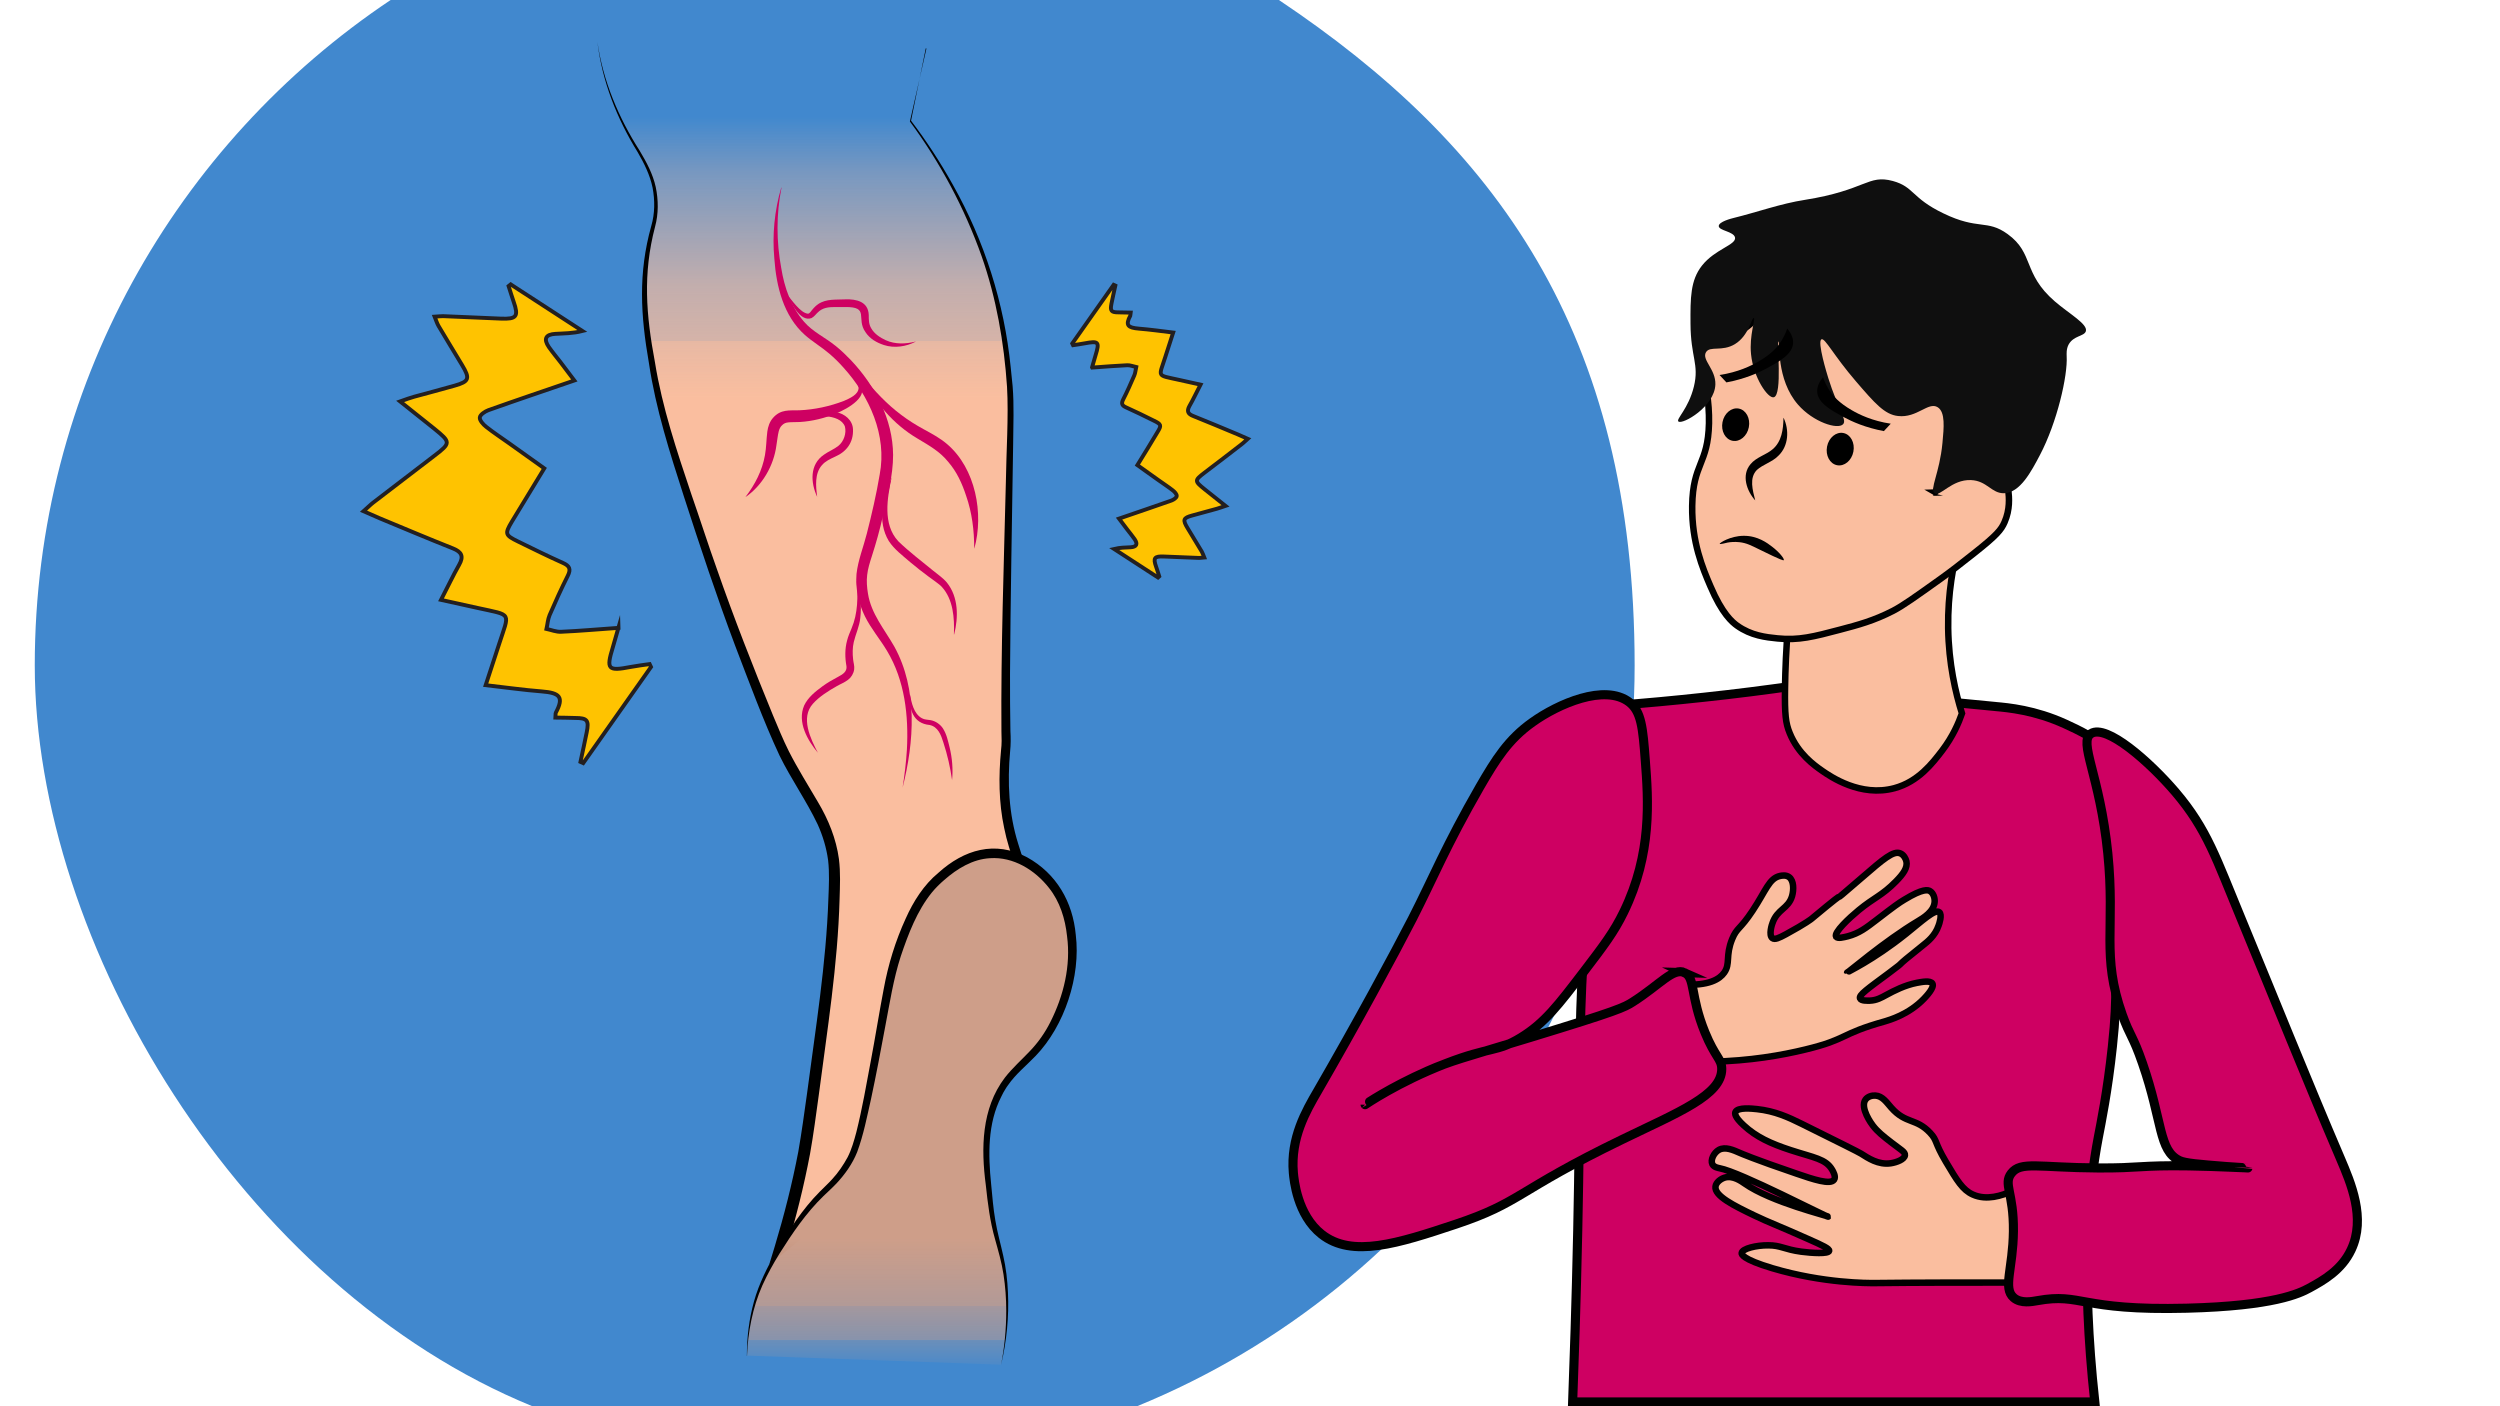
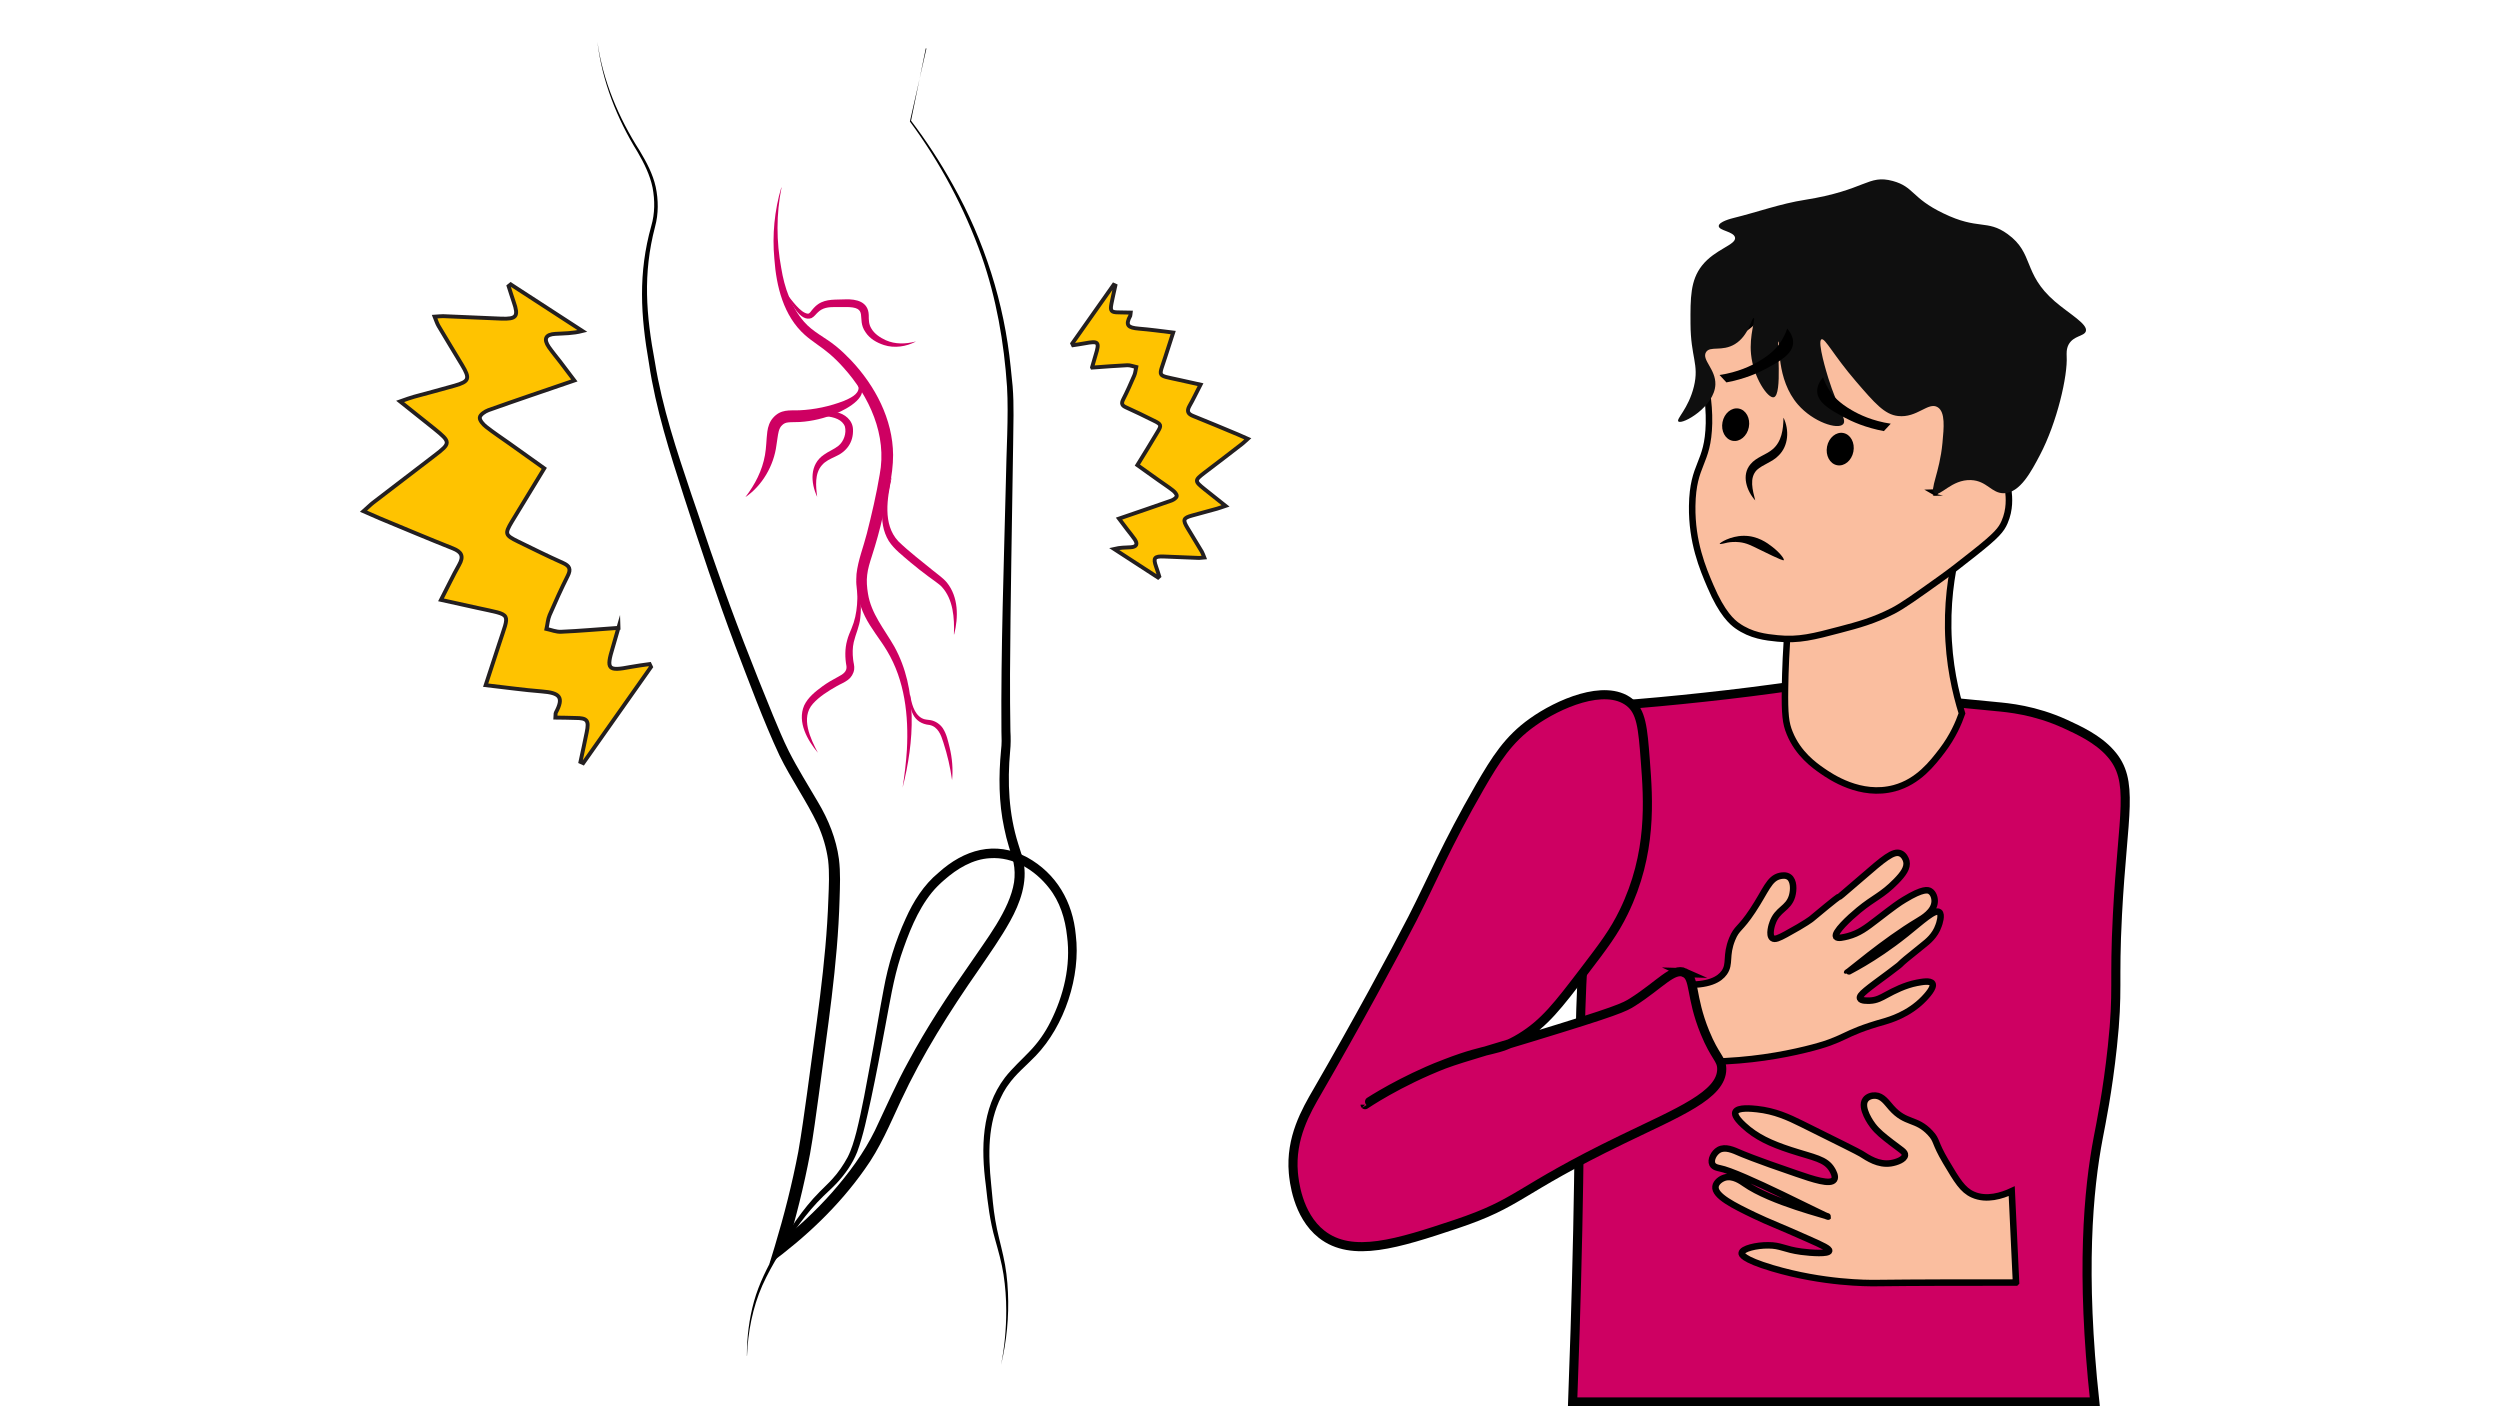
<svg xmlns="http://www.w3.org/2000/svg" version="1.1" viewBox="0 0 1920 1080">
  <defs>
    <style>
      .cls-1 {
        fill: #4188ce;
      }

      .cls-2 {
        fill: url(#linear-gradient-2);
      }

      .cls-3 {
        fill: #fabe9f;
        stroke-width: 5px;
      }

      .cls-3, .cls-4, .cls-5 {
        stroke-miterlimit: 10;
      }

      .cls-3, .cls-5 {
        stroke: #000;
      }

      .cls-6 {
        fill: #0f0f0f;
      }

      .cls-7, .cls-5 {
        fill: #ce0062;
      }

      .cls-4 {
        fill: #ffc300;
        stroke: #231f20;
        stroke-width: 3px;
      }

      .cls-5 {
        stroke-width: 7px;
      }

      .cls-8 {
        fill: url(#linear-gradient);
      }
    </style>
    <linearGradient id="linear-gradient" x1="620.7" y1="391.6" x2="620.7" y2="-39.6" gradientUnits="userSpaceOnUse">
      <stop offset=".1" stop-color="#fabe9f" />
      <stop offset=".2" stop-color="#fabe9f" stop-opacity="1" />
      <stop offset=".3" stop-color="#fabe9f" stop-opacity=".9" />
      <stop offset=".3" stop-color="#fabe9f" stop-opacity=".8" />
      <stop offset=".4" stop-color="#fabe9f" stop-opacity=".7" />
      <stop offset=".5" stop-color="#fabe9f" stop-opacity=".5" />
      <stop offset=".6" stop-color="#fabe9f" stop-opacity=".3" />
      <stop offset=".7" stop-color="#fabe9f" stop-opacity="0" />
      <stop offset=".7" stop-color="#fabe9f" stop-opacity="0" />
    </linearGradient>
    <linearGradient id="linear-gradient-2" x1="698.6" y1="794.7" x2="698.6" y2="1055.2" gradientUnits="userSpaceOnUse">
      <stop offset=".4" stop-color="#ce9e89" />
      <stop offset=".6" stop-color="#ce9e89" stop-opacity="1" />
      <stop offset=".7" stop-color="#ce9e89" stop-opacity=".9" />
      <stop offset=".7" stop-color="#ce9e89" stop-opacity=".9" />
      <stop offset=".8" stop-color="#ce9e89" stop-opacity=".8" />
      <stop offset=".8" stop-color="#ce9e89" stop-opacity=".7" />
      <stop offset=".9" stop-color="#ce9e89" stop-opacity=".5" />
      <stop offset=".9" stop-color="#ce9e89" stop-opacity=".3" />
      <stop offset="1" stop-color="#ce9e89" stop-opacity="0" />
      <stop offset="1" stop-color="#ce9e89" stop-opacity="0" />
    </linearGradient>
  </defs>
  <g>
    <g id="_x35_">
-       <path class="cls-1" d="M982.2,0H300C135.2,110.2,26.7,297.9,26.7,511s158,477.4,382.2,569h464.3c224.2-91.6,382.2-311.8,382.2-569S1146.9,110.2,982.2,0Z" />
      <g>
        <g>
-           <path class="cls-8" d="M711,37.1c-4,18.6-8,37.2-12.1,55.8,3.3,4.4,7.9,10.7,13.1,18.5,27.8,41.7,40.9,78.6,44.7,89.9,13.3,39.5,16.4,71.4,18.2,92,1.4,15.7,1,20.7-.7,102.3-1.3,61.7-1.7,82.7-1.9,99.1-1,85,.8,66.5-.1,79.3-1,13.8-2.9,31.8,1.4,55.6,2.6,14.9,6.1,23.3,7.7,29,11.2,40-33.6,73-79.2,156.9-24.3,44.7-24,58.2-49.5,90.6-19.3,24.5-39.1,41.6-53.2,52.5,4.7-15.4,11-38,16.8-65.9,2.2-10.4,4-20.4,13.4-91.7,6.5-48.7,9.1-70.5,10.5-100.7,1-22.5,1.4-34-.7-45-5.5-28.6-18.4-40.6-36.4-75.4-5.5-10.7-12-26.9-25-59.4-6.3-15.8-20.8-52.8-39.4-108.6-20.5-61.4-30.8-92.1-36.7-126.5-5.6-32.3-9.8-57.9-4.6-91,3.3-21.4,7.3-24.7,6.5-40.2-1.5-29.3-19.4-40.7-33.6-78.1-6.9-18.1-9.9-33.8-11.3-44.2" />
          <path d="M711,37.1l-11.4,56v-.5c11.9,15.6,22.6,32.1,32.2,49.3,24.2,43,39.5,90.9,44.4,140,.5,4.9,1,9.8,1.5,14.7,1.2,14.8.5,29.6.4,44.4-.8,54.2-2.1,122.4-2.4,176.6,0,14.7,0,29.4.3,44,.3,4.8.3,10.4-.2,15.1-2.2,24.1-1.1,48.3,6.2,71.4,0,0,2.2,7,2.2,7,.4,1.2.8,2.4,1.1,3.7l.5,1.9.2,1c3.3,15.9-2.6,32-10.2,45.7-7.2,13-15.9,25.2-24.2,37.4-22.3,32-43.2,65.1-59.7,100.5-8.3,17.8-16.1,36.6-27.8,52.7-19.9,28.3-45.4,52.3-73.2,72.7,0,0,4.1-13.4,4.1-13.4,7.2-23.9,13.4-48.2,18.1-72.8,2.6-14.8,4.6-29.7,6.7-44.6,6.5-49.8,14.7-99.5,16.4-149.7.4-9.8.9-19.9-.2-29.5-1.3-9.6-4.1-18.9-8.1-27.7-8.5-17.9-20.4-34.7-29.2-52.7-12.4-26.5-23.6-57.1-34.1-84.4-14.2-37.8-26.9-76.1-39.3-114.4-10.8-33.6-21.7-67.5-26.9-102.5-6.4-36.7-8.4-69.1,1.8-105.5,2.8-9.6,2.8-19.6,1-29.3-2-9.8-6.5-18.8-11.5-27.4-15.9-25.7-27.3-54.5-30.9-84.7,4.3,30.1,16.2,58.2,32.5,83.7,5.2,8.7,10.1,17.8,12.3,27.8,2.1,10,2.2,20.6-.5,30.5-9.5,36.2-6.9,67.8-.1,104.1,5.6,34.8,16.8,68.1,28,101.5,6,17.1,13.5,40.5,19.5,57.1,13,37.4,28.1,75.9,43.2,112.7,3.9,9.3,7.7,18.6,12.1,27.4,6.8,13.4,14.8,26.1,22.4,39.1,8,13.4,14,28.2,16.1,43.7,1.3,10.4.8,20.6.5,30.9-1.4,50.6-9.5,100.5-16,150.6-2.1,15-4,30-6.7,45-4.7,24.9-10.9,49.5-18.2,73.8,0,0-7-4.9-7-4.9,15.3-11.8,29.5-25,42.3-39.5,12.7-14.5,24.2-30,32.7-47.3,8.4-17.6,16.3-35.9,25.8-53.1,14-26.1,30.3-50.9,47.3-75.1,12.1-18.1,30.4-41,33.8-62.6.7-5,.6-10.1-.4-15-.6-2.9-2.6-9-3.5-12-1.5-4.8-2.7-9.7-3.7-14.6-4.2-19.5-4.3-40-2.4-59.7.6-4.9.5-9.5.3-14.3-.5-61.9,1.9-129.6,3.4-191.5.3-22.8,2.2-50.7.9-73.3-2.3-34.1-8.2-68-19.5-100.3-13.1-36.9-31.8-71.9-55.1-103.5,0-.3,12.7-55.7,12.7-56h0Z" />
        </g>
        <g>
-           <path class="cls-2" d="M573.6,1041.1c.2-10.5,1.4-25.8,6.7-43.3,2.1-6.8,8.8-25.7,30.5-56.7,21-30,27.6-27,40.4-47.8,5.7-9.3,9.5-18.2,22.6-89.2,8.3-45.3,9.6-57,17.6-79.2,10.6-29.6,20.5-42.6,31.5-51.9,7.6-6.5,21.6-18.3,41.5-17.7,22.1.6,36.4,15.9,40.3,20.1,15.8,16.9,17.6,37.1,18.6,47.8.5,5.8,1.8,25.7-9,52.4-17,42.1-38.8,39-51.3,73.7-8.2,22.7-5.9,43.5-2.4,74.5,3.3,29.1,10.1,37,12.3,64.4,2,25.2-1.1,46.2-4.1,59.9" />
          <path d="M573.6,1041.1c0-14,1.7-28.1,5.5-41.7,3.8-13.6,10.3-26.3,17.2-38.5,9.6-16.1,19.9-32.2,33.2-45.6,3.3-3.4,6.8-6.5,9.8-9.9,4.6-5,8.5-10.8,11.7-16.7,3.1-6.1,4.9-12.6,6.7-19.3,4.5-18,7.7-36.5,11.1-54.7,3.1-16.2,6.8-39.2,9.9-55.2,3.4-18.6,9-36.9,16.9-54.1,5.8-13,13.9-25.9,25.1-35.1,19.7-17.8,43.5-25,68.1-11.9,22.6,12.5,35.1,34.3,37.4,59.6,3.9,31.8-8.6,69.8-30.8,92.9-7.2,7.5-15.4,14-21.3,22.6-1.2,1.5-2.6,4.1-3.6,5.7,0,0-1.5,3-1.5,3-10.6,20.7-10.1,44.6-7.8,67.3.9,9.2,1.6,18.5,3.2,27.7,1.5,9.2,4.1,18.1,6.1,27.3,2.1,9.2,3.2,18.6,3.6,28,.9,18.7-1,37.6-5.3,55.8,2.7-13.7,4-27.7,4-41.7,0-9.3-.7-18.6-2.1-27.8-1.4-9.2-4-18.1-6.5-27.1-3.9-13.6-5.6-27.6-7.1-41.6-3.7-28-3.4-58.7,14.6-82.4,5.8-7.5,13-13.8,19.4-20.6,6.3-6.6,11.5-14,15.6-22.2,10.2-20.2,15.8-43.3,12.8-65.9-1.4-13.3-5.5-26.6-13.9-37.1-10.8-13.8-27.4-24-45.2-22.8-13.3.7-25.3,8-35.3,16.8-3.4,2.9-6.6,6.1-9.4,9.5-11.4,14.1-18.1,31.8-23.9,49-5.7,17.6-8.5,36.1-12,54.3-3.4,18.4-6.9,36.8-10.8,55.1-3.1,13.8-5.8,27.7-10.7,41-3.6,9-9.3,17-15.8,24-3.3,3.5-6.8,6.6-10.1,9.8-13.3,12.9-23.8,28.4-33.7,44.1-4.9,7.9-9.4,16.1-13.2,24.5-7.5,17-11.1,35.7-11.8,54.3h0Z" />
        </g>
        <g>
          <path class="cls-7" d="M600.2,144.1c-4.1,20.4-4,41.4-.2,61.8,2.4,14.9,7.5,29.7,17.5,41.2,6.8,7.9,16.2,12,24.3,18.6,4.3,3.4,8.1,7.2,11.8,11,18.5,19.6,32.1,45.3,32.3,72.7,0,16.1-4.4,31.8-7.9,47.2-2.3,10.2-5.2,20.6-8.4,30.5-1.6,5-3.1,9.7-3.6,14.4-.6,4.6-.2,9.6.6,14.4,2.4,15.4,12.6,27.3,20.2,40.6,18.2,32.9,15.3,73.2,6.4,108.4,1.5-9.6,2.7-19.4,3.3-29.1,1.4-26.1-1.6-53.3-15.3-76-5.3-8.9-12.3-17-17-26.6-4.9-9.9-7.3-21.4-6.4-32.4,1.2-10.7,5.3-20.6,7.9-30.9,3.8-14.9,7.4-30.4,9.9-45.4,5.8-30.2-7.9-60.2-27.9-82.3-3.4-3.8-6.9-7.3-10.8-10.6-5.8-5-12.8-9.1-18.7-14.3-16.5-14.7-22-37.4-23.5-58.6-1.7-18.3.1-37,5.3-54.6h0Z" />
-           <path class="cls-7" d="M748.2,421.1c0-13.8-1.7-27.4-6.2-40.3-3.1-9.5-7.2-18.5-13.7-26-6.4-8-14.5-12.5-23.5-17.9-18.4-10.8-33.4-28-41.8-47.3,8.7,10.7,18.1,20.8,29.1,29,5.4,4.1,11,7.6,17,10.9,6.2,3.4,12.7,6.8,18.3,11.6,21.9,18.7,28.3,53.5,20.9,80.1h0Z" />
          <path class="cls-7" d="M732.6,487.2c.5-12.6-.5-26.9-9.3-36.5-1.7-2-8-6.2-10.2-7.9-4.8-3.5-9.5-7.3-14.1-11.1-5.6-4.9-12.1-9.6-16.4-16.2-9.1-15-4.7-34,2.2-48.9-3.4,15.9-7,36,5,49,8.3,8.1,17.9,15.3,26.9,22.7,3.5,2.9,7.5,5.5,10.5,9.1,9,11.2,8.9,26.6,5.6,39.8h0Z" />
          <path class="cls-7" d="M572.6,381.6c7.3-9.6,12.8-20.2,14.9-32.1,1.1-6.1,1-11.7,1.8-18,.5-3.8,1.8-7.7,4.4-10.6,5.9-6.7,12.4-5.6,20.2-5.8,11.6-.5,23.3-3,34.2-7.2,4.3-1.9,11.3-4.8,11.3-10.1-.3-2.8-2.4-5.3-4.3-7.4,1.4.7,2.7,1.6,3.9,2.7,10.8,10.6-8.2,20.9-16.8,24.4-8.9,3.7-18.3,6-27.9,6.6-3.2.2-6.5,0-8.9.3-2,.2-3.3.8-4.6,2-1.4,1.2-2.2,2.9-2.7,4.7-.9,3.5-1.1,6.9-1.8,10.8-2,15.8-11,31.1-23.7,39.8h0Z" />
          <path class="cls-7" d="M627.6,381.6c-5.1-10.9-5.9-24.9,5.2-32.4,3.6-2.6,7.9-4.2,11.1-6.8,4.2-3.4,6.3-9.7,5-14.8-3.9-10.5-24.7-8.5-33.7-6.5,8.2-4.2,17.6-6.5,26.9-4.6,6.6,1.2,12.8,6.2,13,13.3.4,9.9-4.9,17.1-13.7,20.9-3.8,1.8-7.5,3.4-10.2,6.6-5.6,6.4-4.7,16.1-3.6,24.3h0Z" />
          <path class="cls-7" d="M628.3,578.3c-8.1-9.6-16.2-23.7-10.7-36.5,3-6.3,8.5-10.6,13.9-14.6,3.8-2.8,8.3-5.4,12.5-7.6,3.3-1.7,6.6-3.9,6.1-7.9-1.2-6.4-1.3-13.5.5-19.9.8-3.2,2.2-6.3,3.4-9.2,4.9-11.5,5-24.4,3.9-36.8,2.7,9.2,4,19.1,2.8,28.8-.6,6.3-3.6,12.5-5,18.5-1,4.3-1,8.9-.5,13.3.2,2.4,1.2,5.1.8,7.8-.5,3.2-2.2,6-4.7,7.9-2.9,2.2-5.8,3.2-8.7,4.9-6.5,3.7-13.3,7.9-18.3,13.5-9.6,10.7-1.9,26.8,4,37.9h0Z" />
          <path class="cls-7" d="M703.2,262.4c-7.2,3.8-16.3,5.2-24.3,2.6-5.5-1.8-10.9-4.8-14.2-9.9-7.5-10.5,3.4-19.5-15.5-19.3-2.6,0-5.3,0-7.9,0-5.1,0-9.5.5-13.1,4-1.5,1.3-2.9,3.5-5,4.5-8.7,3.3-16.1-12.4-19-18.5,3.7,4.4,10.6,14.6,16.2,15.1.9,0,1.2-.4,1.9-1.1,1.5-2,3.7-4.7,6-6.2,6.3-4.3,13.9-3.3,21-3.7,8.5-.3,17.6,1.8,17.9,12.1,0,3.8,0,7.1,2,10.3,2.4,4.2,6.8,7,11.1,9,7.2,3.2,15.2,3,22.9,1h0Z" />
          <path class="cls-7" d="M731.2,599.2c-1.4-10-3.6-19.5-6.7-29-1.8-5.8-4.1-12-10.5-13.4-13-1.2-15.9-12.4-15.2-23.7,1.3,6.7,2.9,15,9.2,18.5,2.2,1.2,4,1,6.8,1.5,3.7.7,7.2,3.1,9.3,6.2,3,4.7,3.9,9.6,5.2,14.7,2,8.2,2.7,16.8,1.9,25.1h0Z" />
        </g>
      </g>
      <g>
        <path class="cls-5" d="M1532.4,542.6c10,.9,30.2,2.7,53.7,13.4,10.4,4.8,24.9,11.4,34.7,22.5,18.9,21.2,9.5,46,5.4,123.9-2.8,53.4.8,57.6-3.9,101.4-3.7,34.7-8.8,59.2-10.8,69.7-7.7,40.3-13.5,103.8-2.7,203.2-133.7,0-267.4,0-401,0,1.1-29.7,2.7-75.5,3.9-131.6,2.2-105.9.8-137.6,3.1-188.9,2.3-50.5,8.4-124,26.3-214.5,21.9-1.6,44.3-3.7,67.4-6.2,24.3-2.6,47.9-5.6,70.7-8.9,65.7,6.9,117.7,12.8,153.3,16Z" />
        <path class="cls-3" d="M1504.5,417.4c-4.3,15.7-8.7,38-8.3,65,.4,27.4,5.7,49.8,10.6,65.5-2.5,7.2-7,17.7-15.2,28.5-7.6,9.9-18.3,23.9-36.6,28.9-26.1,7.1-49.2-8.9-55.7-13.4-5.9-4.1-18.3-12.9-24.8-28.9-3.1-7.5-3.9-14.2-3.6-34.6.2-13,.8-30.6,2.6-51.6,43.7-19.8,87.4-39.6,131.1-59.4Z" />
        <path class="cls-3" d="M1485.8,378.3c.6.4,22.7-39.7,39.2-36.1,11,2.4,16.3,23.9,17.4,34.5.6,5.4,1.4,14.5-2.9,24.3-2.5,5.8-6,10.1-23.2,23.7-11.4,9-17.1,13.5-26.3,20.1-18.8,13.4-28.1,20.1-36.1,24.3-14.8,7.6-26.7,10.8-40.8,14.5-20,5.3-31.8,8.4-48,6.7-8.9-.9-20.2-2.1-31-9.8-3.6-2.6-11.5-9-20.6-30.5-5.7-13.3-14.3-33.6-13.9-61.4.5-33.1,12.2-31.7,12.9-63.5.7-34.3-13-56.1-1.9-65.1,4.7-3.8,8.4-.9,17.9-3,26.1-6,28.2-35.1,43.3-38.4,25.7-5.6,42.8,73.9,91.9,83.3,36,6.9,65.5-28.4,73.4-20.1,11.9,12.6-52,95.8-51.2,96.5Z" />
        <path class="cls-6" d="M1485.8,378.8c4.2,3.1,12.9-10.7,27.9-10.1,12.4.5,15.8,10.4,25.5,10.1,12.3-.4,20.8-16.7,27.5-29.4,13.1-24.9,21.4-60.9,20.5-75.9,0-1.6-.4-5.3,1.5-8.9,3.8-6.9,11.8-6.2,13.2-10.1,1.9-5.5-12.7-13.4-24-23.2-24.6-21.4-15.6-36.7-36-51.5-16-11.6-22.4-2.8-49.5-16-24.5-11.8-22.3-20.3-38.7-24.8-19.3-5.2-20.5,7-67.6,14.5-18.6,2.9-36.4,9.4-54.7,13.9-1.2.3-11.4,2.8-11.4,6.2,0,3.6,11.5,4.1,12.5,8.8,1.1,5.7-15.3,8.8-25.4,21.6-8.9,11.3-8.9,24.8-8.8,44.4.1,26.2,6.8,31.2,2.6,48.5-4.2,17.1-13.9,25-11.9,26.8,3,2.7,27.8-11.3,28.4-28.4.4-11.7-10.7-19-7.2-24.8,3.1-5.1,12.3-.2,22.2-6.2,10.9-6.6,12.8-20.6,14.5-20.1,1.6.5-3.6,13.1-2.1,27.9,1.8,17.9,13,34.2,17.5,33,6.8-1.8,2.1-42.7,3.6-42.8,1.2,0-2,29.1,15,48.5,11.7,13.4,30.5,19.4,34.6,15,3.2-3.5-4-11.8-11.4-35.5-.8-2.6-8.7-28.1-5.2-29.7,2.7-1.2,9.3,12.3,26.3,32.1,14.7,17.1,22.2,25.7,32.5,26.8,14.7,1.7,23.3-11.3,30.5-6.7,5.9,3.8,4.7,15.6,3.6,27.4-2.2,23.2-10,35.5-6.1,38.5Z" />
        <path d="M1446.9,331.1c-14.1-2.6-24.6-7.3-31.4-11-9.5-5.2-19.3-10.6-19.9-19.1-.3-4.6,2.3-8.6,4.5-11.3,1.1,3.3,3.1,7.9,6.7,12.7,1.2,1.5,5.4,6.9,15.3,12.6,5.8,3.4,15.9,8.3,30,10.4-1.7,1.9-3.5,3.7-5.2,5.6Z" />
        <ellipse cx="1413.6" cy="345.1" rx="12.6" ry="10.3" transform="translate(804.8 1666.7) rotate(-79)" />
        <ellipse cx="1333.2" cy="326.3" rx="12.6" ry="10.3" transform="translate(758.3 1572.6) rotate(-79)" />
        <path d="M1325.8,293.7c14.1-2.6,24.6-7.3,31.4-11,9.5-5.2,19.3-10.6,19.9-19.1.3-4.6-2.3-8.6-4.5-11.3-1.1,3.3-3.1,7.9-6.7,12.7-1.2,1.5-5.4,6.9-15.3,12.6-5.8,3.4-15.9,8.3-30,10.4,1.7,1.9,3.5,3.7,5.2,5.6Z" />
        <path d="M1369.8,320.9c4.4,9.2,3.9,21.5-3.9,29-4.5,4.8-12,6.8-16.6,11-6.1,6.2-3.2,15.7-1.3,23.4-6.5-7.2-10.8-19.4-3.6-27.8,4.4-5.4,12-7.2,16.9-11.4,7-5.8,8.3-15.4,8.4-24.1h0Z" />
        <path d="M1369.9,430.2c.8-1-3.8-6.5-9-10.4-3.5-2.7-11-8.4-21.8-8.3-10.3.1-18.6,5.5-18.4,6.2,0,.2,1,.3,6.1-1,2.1-.4,5.3-.7,9.1-.3,5.4.6,9,2.5,15.1,5.5,17.8,8.8,18.7,8.6,18.9,8.3Z" />
        <path class="cls-3" d="M1291.9,756.1c20.8,1.2,28.8-4.2,32.3-9.1,4.9-6.9.8-12.8,6.1-25.8,3.6-8.9,6-7.1,15.7-21.8,10.3-15.5,12.6-24.9,21.2-26.7,1.1-.2,4.4-.9,6.8.9,3.7,2.7,3.7,9.7,2.3,14.6-2.9,9.9-11.4,9.9-15.1,20.9-.2.4-3.1,9.1,0,11.4,1.9,1.4,5.2-.2,10.4-3,15.8-8.6,19.7-11.9,19.7-11.9,39.5-32.9,4-1.6,38.3-31.3,16.9-14.6,24.6-21.4,30.1-18.8,2.4,1.1,3.9,3.9,4.4,6,1.1,4.9-2.5,9.8-8,15.4-10.8,11-16.7,12.3-28.6,22.1-7.3,6-19.3,17.2-17.4,20.4,1.1,1.7,6,.4,8.9-.3,8.8-2.3,14.3-6.6,22-12.5,14-10.8,17.4-13.2,21.6-15.7,14.3-8.7,18.1-7.5,19.7-6.5,2.6,1.6,3.7,5.3,3.5,8.2-.4,7.5-9.1,12.6-12.6,14.7-26.6,15.9-54.3,40.1-54.6,39.6-.2-.4,19.3-9,45.3-29.8,12.1-9.7,22.1-19.1,25.4-16.6,2.5,1.8,0,9.2-.5,10.4-2.7,7.8-8.3,12.2-12.1,15.2-26.5,21.1-9.5,8.8-25.9,21.1-16.6,12.3-23.4,17-22.3,19.6.8,2,5.8,1.7,7.5,1.7,5.3-.2,8.8-2.3,12.7-4.4,5.9-3.2,14.2-7.5,23.5-9.3,3.8-.7,10.4-2,11.9.6,1.7,3-4.7,9.7-6.5,11.6-11.8,12.3-26.8,16.4-30,17.4-35.3,9.9-28,13.6-61,21.6-18,4.4-42.7,8.8-72.5,9.4-7.4-19.6-14.9-39.3-22.3-58.9Z" />
        <path class="cls-3" d="M1548.2,985c-40.9,0-74.8,0-108.5.4-4.8,0-39.1.3-78.5-11.4-23.5-7-23.7-10.9-23.6-11.6.3-3.5,11.5-6.1,20.4-6,9.8,0,12.1,3.1,25.4,4.9,8.2,1.1,20.8,1.8,21.4-.6.4-1.6-4.7-4.1-16.3-9.2-22.1-9.9-29.9-12.6-41.1-18-15.8-7.6-30.8-15-29.9-22.2.4-3.3,4.1-6,7.1-6.9,6.4-1.9,13,3,15.2,4.5,20.4,14.4,64.5,24.9,64.2,25.5-.3.8-67.5-34.3-83.4-37.2-.9-.2-4.3-.7-5.5-3.1-1.6-3.2,1.1-8.8,5-11,4.9-2.7,11,.1,16.5,2.5,0,0,10.4,4.6,43.3,15.8,12.5,4.3,25.9,8.8,28.7,4.6,1.6-2.3-.8-6.4-1.5-7.6-4.9-8.4-13.8-9.2-31.9-15.1-15.3-5-26.4-10.1-36-19-7.2-6.6-6.8-9.2-6.4-10.2,1.6-3.9,12.7-2.7,16.6-2.3,13.8,1.5,24,6.2,34.5,11.4,28.9,14.3,43.3,21.5,45.4,22.8,5.4,3.4,13.2,8.8,22.8,7.4,4.6-.7,10.6-3,10.9-6.2.3-2.5-3.1-4.1-10.2-9.6-6.6-5.1-10.8-8.4-14.4-13.1-.9-1.1-10.2-13.8-5.7-20,1.7-2.4,5.1-3.3,7.6-3.1,5.5.3,8.7,5.4,12.2,9.3,11.2,12.7,19.1,7.8,29.9,19.4,5.6,6,2.9,6.7,12,22.1,8.6,14.5,12.9,21.7,20.7,25.2,10.6,4.8,22.6.8,29.9-2.6,1.1,23.4,2.2,46.7,3.3,70.1Z" />
        <path class="cls-5" d="M1293.9,747c-9-4.1-19,9.2-39.9,22.5-6.5,4.2-12,6.9-78.2,27.1-52.8,16.1-61.2,17.9-79.4,25.9-28.6,12.6-48.1,25.8-48,25.9,0,.1,24.8-17.2,62-31.6,34.3-13.3,38.8-8.4,57.6-19.9,18.3-11.2,28.6-24.8,48.4-50.7,15.4-20.2,23.1-30.3,30.6-45.7,22-45.1,18.9-86.3,16.6-116.4-1.9-25.1-3-37.7-12.4-44.9-18.8-14.3-54.6,1.4-74.3,15.5-18.5,13.1-28.2,28.6-40.3,49.5-26.4,45.9-35.6,69.5-51.9,101.4-13.4,26.2-43,80.9-72.8,132.4-8.9,15.3-20.9,36-18.6,62.7.5,5.3,2.9,32.4,21.7,47.2,23.4,18.4,58.6,7.1,103-7.7,50.3-16.8,46-25.4,127.7-65,43.5-21.1,76.6-34.1,76.6-54.2,0-7.8-5-8.8-12.9-28.1-11.5-28.2-7.3-42.1-15.7-45.9Z" />
-         <path class="cls-5" d="M1605.9,563.4c-10,6.4,6.8,31.8,12.9,91.9,5.8,57.5-5.1,78.3,11.1,124,6,16.8,8.1,15.8,15.5,37.2,15.7,45.2,12.3,67.1,28.4,74.8,4.4,2.1,14.9,2.9,36,4.6,9.1.7,16.6,1,16.6,1.1,0,.1-22.1-1.2-45.7-1.6-37-.6-37.3,1.8-69.4,1.6-46.1-.3-59.3-5.3-66.6,4.1-6.4,8.3,1.9,14.8,1.6,44.4-.3,28.8-8.3,43.8.2,51.1,5.5,4.8,14.2,3,18.2,2.3,34.3-6.2,32.2,7.9,114.8,5.8,66.8-1.7,86.4-11.3,94.1-15.5,10.4-5.7,24.7-13.6,32.1-29.4,11.5-24.2-.4-51.6-8.1-69.7-26.3-61.4-51.1-123.4-76.6-185-18.8-45.2-25.7-67.9-50.3-96.8-20.1-23.5-53-52.4-64.8-44.9Z" />
      </g>
      <path class="cls-4" d="M475,482.2c-15.9,1.1-30,2.4-44.1,3-3.7.2-7.5-1.4-11.2-2.2.8-3.5,1-7.3,2.4-10.6,4.4-10.1,8.9-20.2,13.9-30.1,2.7-5.3,1.4-7.7-3.7-10-11.7-5.2-23.1-10.9-34.6-16.5-9.8-4.8-10.1-5.9-4.7-15,8.1-13.4,16.3-26.8,25-41.1-9.1-6.5-18-12.9-26.9-19.2-5.9-4.2-12-8.2-17.7-12.7-2.3-1.8-5.2-5-4.9-7.2.2-2.1,3.9-4.6,6.6-5.6,21.3-7.6,42.7-14.8,66-22.8-3.9-5.2-7.2-9.6-10.6-14-3-3.9-6.2-7.7-9-11.7-4.2-6.2-2.5-9.7,5.1-10.1,6.6-.4,13.2-.3,20.7-2.2-18.4-11.9-36.8-23.9-55.1-35.8-.5.4-1.1.9-1.6,1.3,1.3,4,2.5,8.1,3.9,12.1,3.9,11.2,2.3,13.4-9.8,12.9-14.8-.6-29.6-1.3-44.4-1.9-1.7,0-3.4.2-6.5.4,1.2,3,1.9,5.3,3.1,7.3,5.9,10,12,19.9,18,29.9,6.2,10.3,5.5,12.6-5.8,15.8-10.3,2.9-20.7,5.7-31.1,8.5-3,.8-5.8,1.9-10.7,3.6,9.8,7.8,18.1,14.4,26.3,21,12.7,10.3,12.7,11,0,20.7-15.7,12-31.4,24-47,36-2.2,1.7-4.1,3.7-7.4,6.6,5.1,2.2,8.7,3.9,12.3,5.4,18.8,7.8,37.5,15.7,56.4,23.2,6.7,2.7,8.4,6.1,4.7,12.6-4.7,8.3-8.7,16.9-13.9,26.9,10.3,2.3,19.2,4.3,28.1,6.2,27.1,6,24.5,2.8,16.3,28.4-3.2,9.9-6.4,19.8-10.1,30.9,15,1.7,29,3.7,43,4.8,13.9,1.1,17.3,4.3,10.9,16.3-.4.7-.1,1.7-.3,3.8,5.2,0,10.2.2,15.2.3,9.2,0,10.7,1.8,8.8,11-1.5,7.6-3.2,15.2-4.8,22.7.7.3,1.4.7,2.1,1,17.4-24.6,34.8-49.3,52.1-73.9-.3-.7-.6-1.5-1-2.2-4.9.7-9.8,1.3-14.6,2.2-17.6,3.4-18.9,1.9-13.8-14.9,1.3-4.4,2.6-8.8,4.4-15.2Z" />
      <path class="cls-4" d="M838.8,282.3c9.7-.7,18.3-1.4,26.9-1.8,2.3-.1,4.6.9,6.9,1.4-.5,2.2-.6,4.5-1.5,6.5-2.7,6.2-5.4,12.4-8.5,18.4-1.6,3.2-.9,4.7,2.3,6.1,7.1,3.2,14.1,6.6,21.1,10.1,6,2.9,6.2,3.6,2.8,9.1-4.9,8.2-9.9,16.4-15.3,25.1,5.6,4,11,7.9,16.4,11.7,3.6,2.6,7.4,5,10.8,7.7,1.4,1.1,3.2,3,3,4.4-.1,1.3-2.4,2.8-4,3.4-13,4.6-26.1,9-40.3,13.9,2.4,3.2,4.4,5.9,6.5,8.6,1.8,2.4,3.8,4.7,5.5,7.2,2.6,3.8,1.5,5.9-3.1,6.2-4,.2-8.1.2-12.7,1.3,11.2,7.3,22.4,14.6,33.7,21.9.3-.3.7-.5,1-.8-.8-2.5-1.5-4.9-2.4-7.4-2.4-6.8-1.4-8.2,6-7.9,9,.4,18.1.8,27.1,1.1,1,0,2.1-.1,3.9-.3-.7-1.8-1.2-3.2-1.9-4.5-3.6-6.1-7.3-12.2-11-18.2-3.8-6.3-3.3-7.7,3.6-9.6,6.3-1.8,12.7-3.5,19-5.2,1.8-.5,3.6-1.2,6.6-2.2-6-4.8-11-8.8-16.1-12.8-7.8-6.3-7.8-6.7,0-12.7,9.6-7.3,19.2-14.6,28.7-22,1.3-1,2.5-2.2,4.5-4-3.1-1.4-5.3-2.4-7.5-3.3-11.5-4.8-22.9-9.6-34.4-14.2-4.1-1.6-5.1-3.7-2.9-7.7,2.9-5,5.3-10.3,8.5-16.4-6.3-1.4-11.7-2.6-17.2-3.8-16.6-3.7-14.9-1.7-9.9-17.3,1.9-6,3.9-12.1,6.1-18.9-9.1-1.1-17.7-2.3-26.3-3-8.5-.7-10.6-2.6-6.6-10,.2-.4,0-1,.2-2.3-3.1,0-6.2-.1-9.3-.2-5.6,0-6.5-1.1-5.4-6.7.9-4.6,2-9.3,3-13.9-.4-.2-.8-.4-1.3-.6-10.6,15-21.2,30.1-31.8,45.1.2.4.4.9.6,1.3,3-.5,6-.8,8.9-1.4,10.7-2,11.6-1.2,8.4,9.1-.8,2.7-1.6,5.4-2.7,9.3Z" />
    </g>
  </g>
</svg>